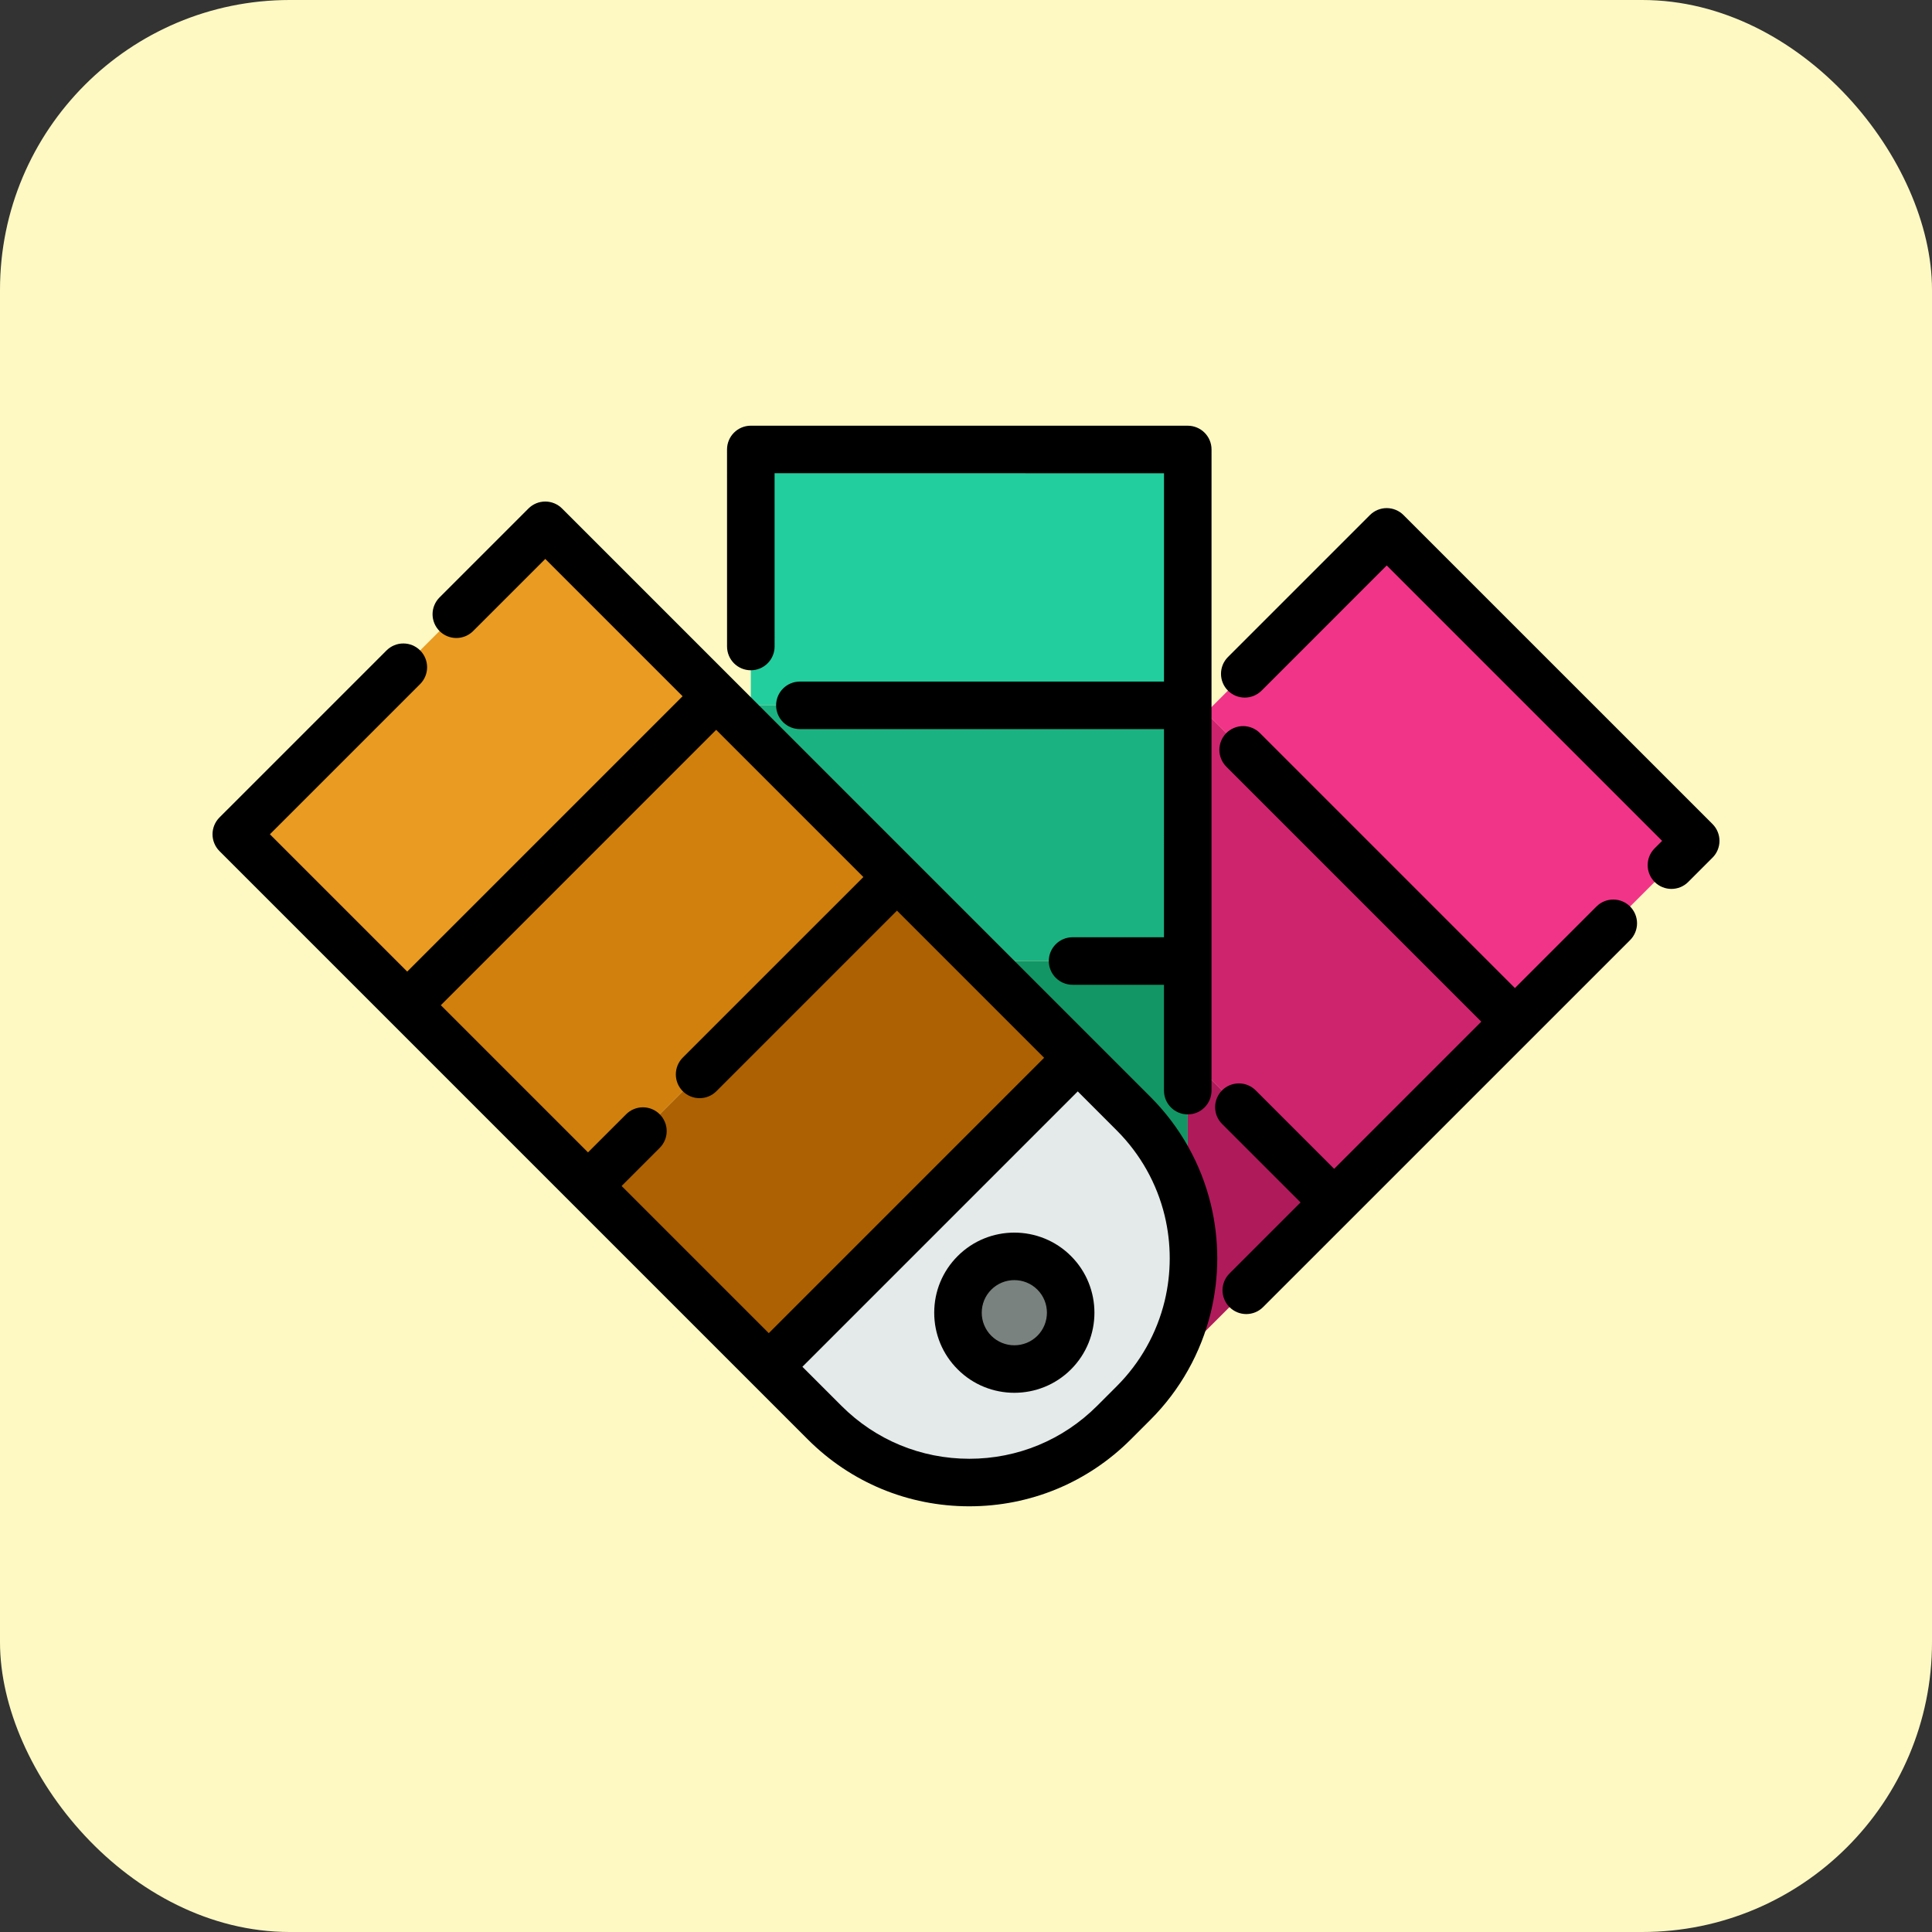
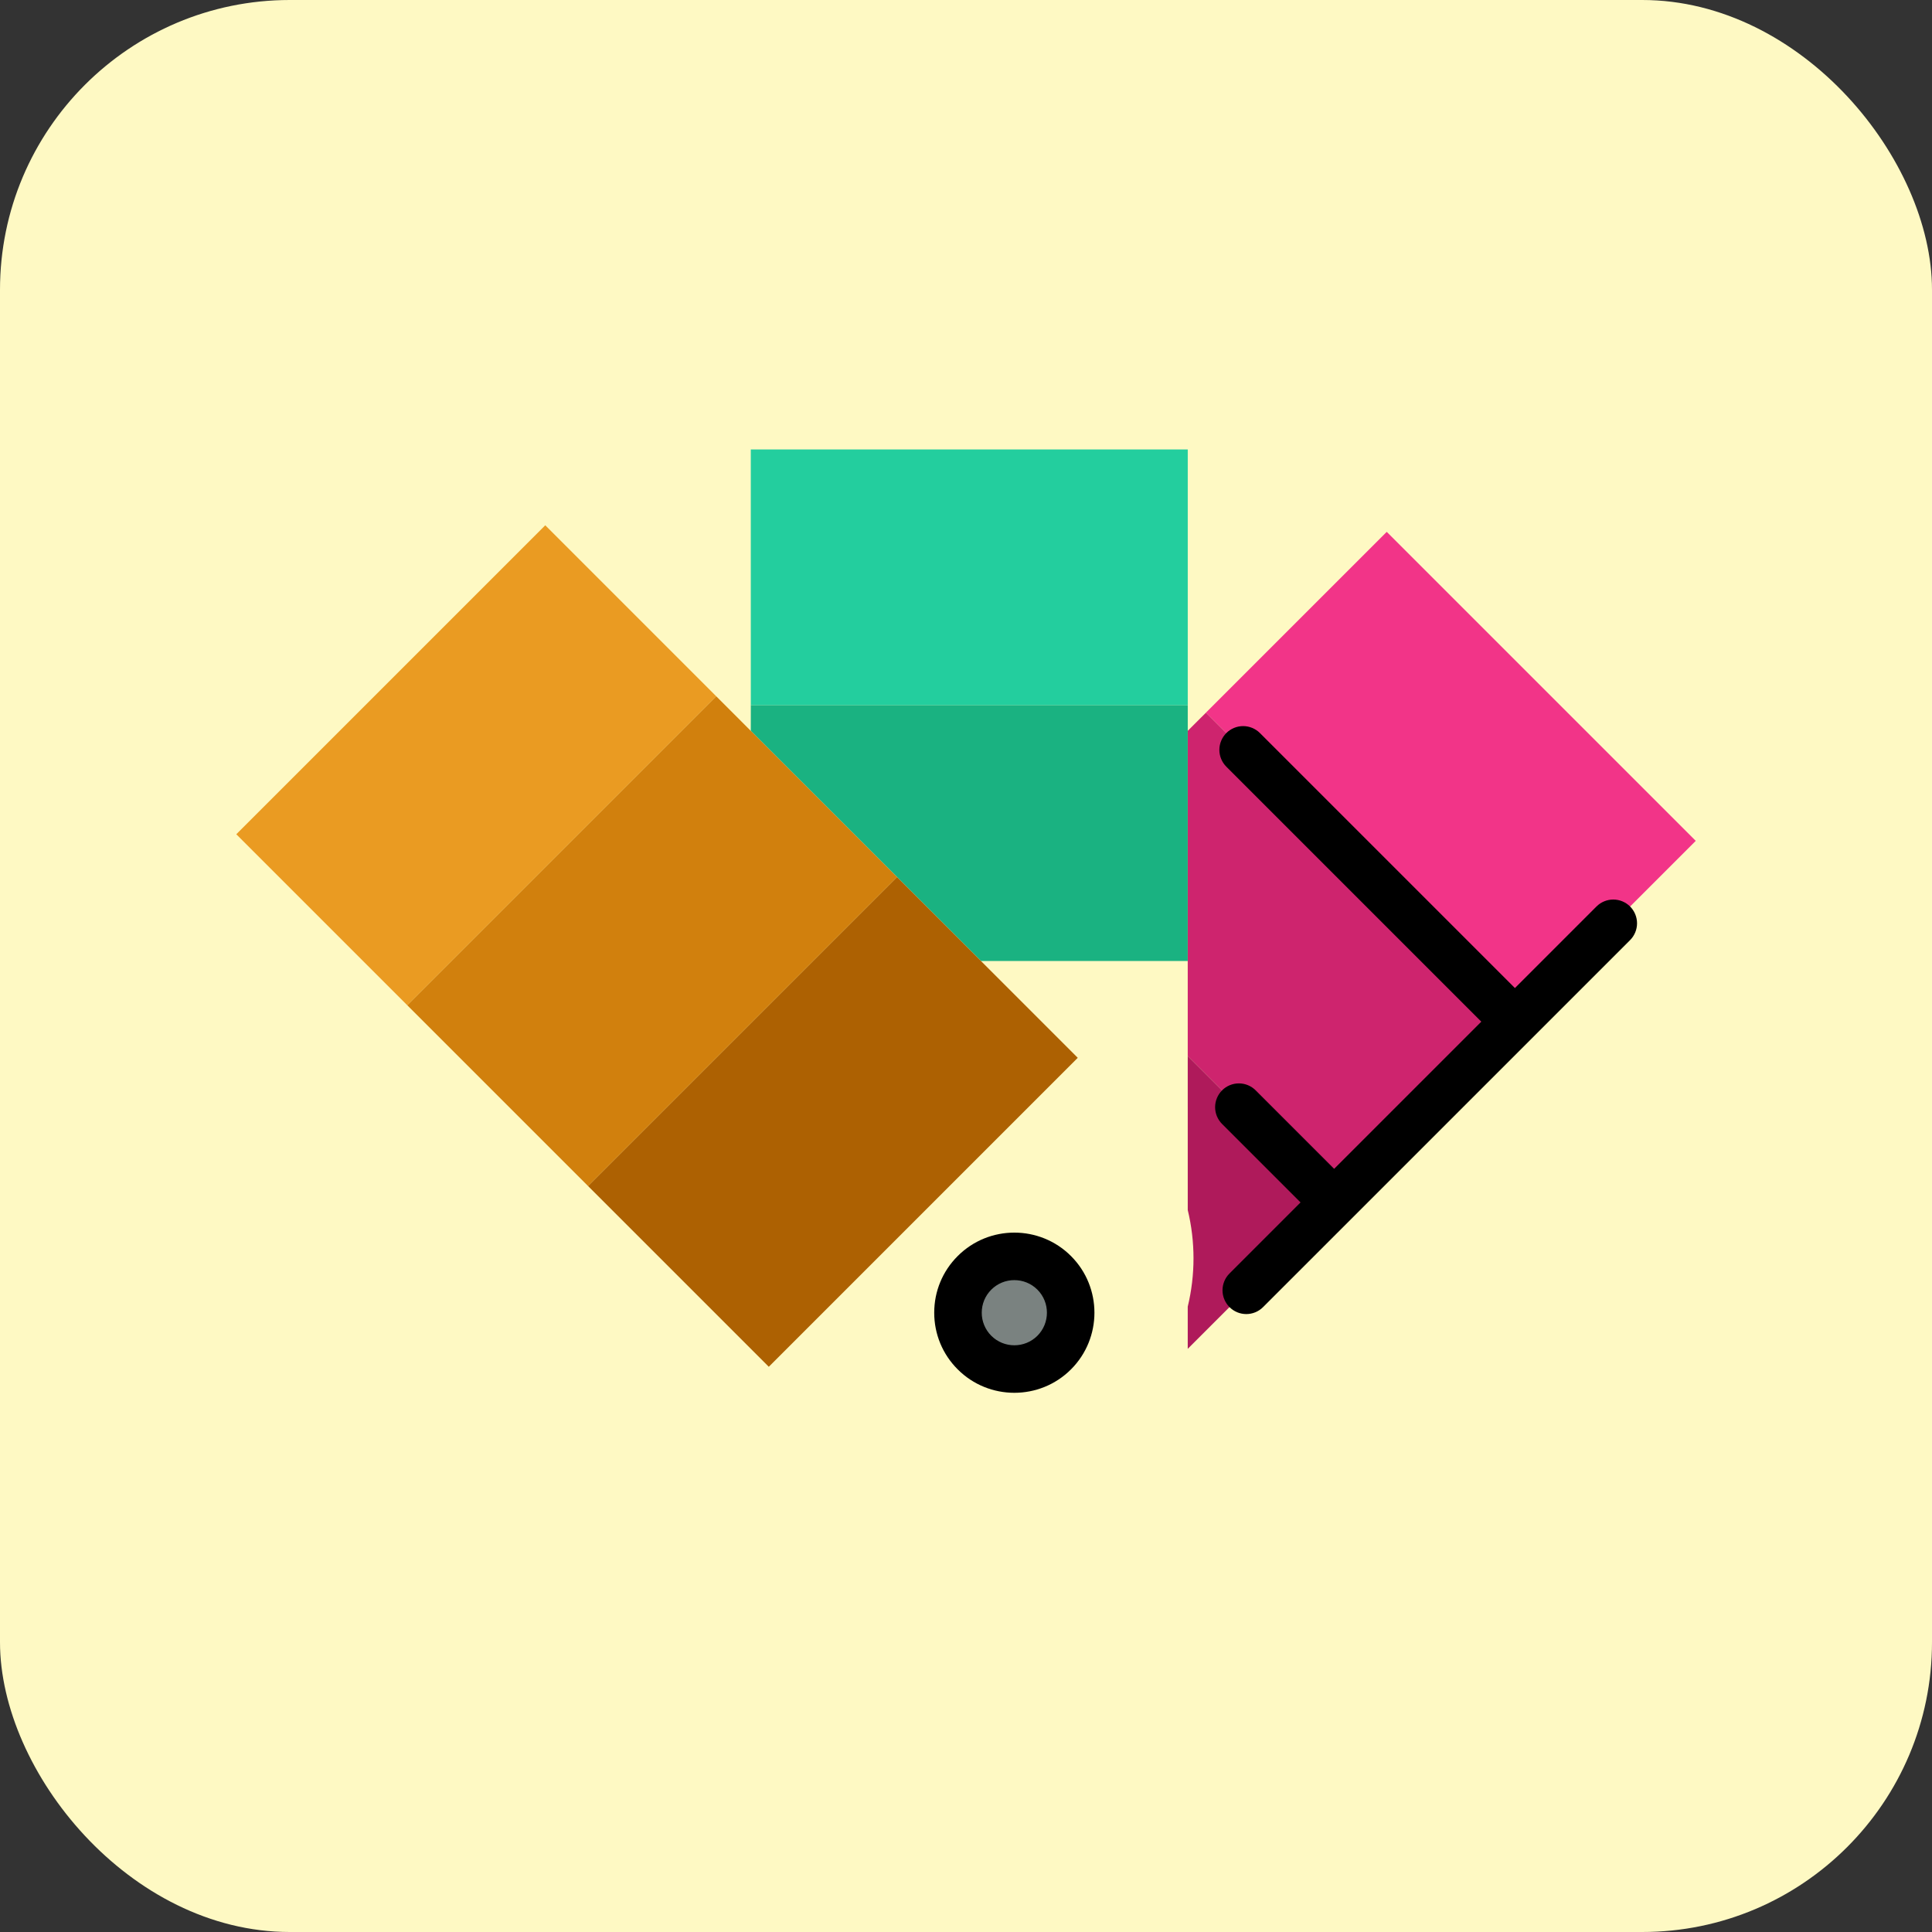
<svg xmlns="http://www.w3.org/2000/svg" width="100" height="100" viewBox="0 0 100 100" fill="none">
  <rect x="0" y="0" width="100" height="100" fill="#333333" stroke="none" />
  <rect width="100" height="100" rx="15" fill="#FEF9C3" />
  <path d="M71.777 27.529L87.771 43.523L78.413 52.88L62.419 36.886L71.777 27.529Z" fill="#F23488" />
  <path d="M38.861 23.264L61.478 23.265V36.508H38.862L38.861 23.264Z" fill="#23CE9E" />
  <path d="M62.419 36.888L78.412 52.881L69.055 62.238L61.477 54.66V49.742L61.478 37.828L62.419 36.888Z" fill="#CE246E" />
  <path d="M61.478 37.828L61.477 49.742L50.775 49.742L46.427 45.395L38.861 37.829L38.862 36.508H61.478L61.478 37.828Z" fill="#1AB281" />
-   <path d="M61.477 49.742V54.66L61.478 62.632C61.036 60.803 60.102 59.069 58.674 57.642L55.784 54.752L50.775 49.742L61.477 49.742Z" fill="#129665" />
  <path d="M61.477 54.66L69.055 62.238L61.477 69.816V67.632C61.875 65.989 61.875 64.275 61.478 62.632L61.477 54.66Z" fill="#AF1A5B" />
-   <path d="M55.784 54.752L58.674 57.642C60.102 59.069 61.036 60.803 61.478 62.632L61.477 67.632C61.035 69.46 60.101 71.192 58.675 72.618L57.658 73.635C53.523 77.77 46.818 77.769 42.682 73.634L39.792 70.744L55.784 54.752Z" fill="#E4EAEA" />
  <path d="M50.775 49.742L55.784 54.752L39.792 70.744L30.435 61.387L46.427 45.395L50.775 49.742Z" fill="#AD6102" />
  <path d="M38.861 37.829L46.427 45.395L30.435 61.387L21.077 52.029L37.069 36.037L38.861 37.829Z" fill="#D1800D" />
  <path d="M28.223 27.189L37.069 36.037L21.077 52.029L12.23 43.181L28.223 27.189Z" fill="#EA9B22" />
  <path d="M52.503 70.863C54.114 70.863 55.42 69.557 55.42 67.945C55.42 66.334 54.114 65.028 52.503 65.028C50.891 65.028 49.585 66.334 49.585 67.945C49.585 69.557 50.891 70.863 52.503 70.863Z" fill="#7A8280" />
-   <path d="M59.544 56.772L29.092 26.32C28.978 26.206 28.843 26.115 28.693 26.053C28.544 25.991 28.384 25.96 28.223 25.96C28.061 25.96 27.901 25.991 27.752 26.053C27.602 26.115 27.467 26.206 27.353 26.32L22.75 30.923C22.636 31.037 22.545 31.173 22.483 31.322C22.421 31.471 22.389 31.631 22.389 31.793C22.389 31.954 22.421 32.114 22.483 32.263C22.545 32.413 22.636 32.548 22.75 32.663C22.864 32.777 23 32.867 23.149 32.929C23.298 32.991 23.458 33.023 23.62 33.023C23.781 33.023 23.941 32.991 24.09 32.929C24.24 32.867 24.375 32.777 24.489 32.663L28.223 28.93L35.33 36.037L21.077 50.289L13.97 43.182L21.747 35.406C21.861 35.291 21.951 35.156 22.013 35.007C22.075 34.857 22.107 34.697 22.107 34.536C22.107 34.374 22.075 34.214 22.013 34.065C21.951 33.916 21.861 33.78 21.747 33.666C21.632 33.552 21.497 33.461 21.347 33.399C21.198 33.337 21.038 33.306 20.877 33.306C20.715 33.306 20.555 33.337 20.406 33.399C20.257 33.461 20.121 33.552 20.007 33.666L11.36 42.312C11.246 42.426 11.155 42.562 11.094 42.711C11.032 42.861 11 43.021 11 43.182C11 43.344 11.032 43.504 11.094 43.653C11.155 43.802 11.246 43.938 11.36 44.052L41.812 74.504C44.044 76.736 47.013 77.966 50.17 77.966H50.171C53.328 77.966 56.296 76.737 58.528 74.505L59.544 73.489C61.079 71.956 62.161 70.029 62.673 67.921C63.115 66.088 63.116 64.177 62.674 62.343C62.165 60.237 61.083 58.311 59.544 56.772ZM37.069 37.776L44.688 45.395L35.341 54.741C35.227 54.855 35.136 54.991 35.074 55.14C35.013 55.289 34.981 55.45 34.981 55.611C34.981 55.773 35.013 55.932 35.074 56.082C35.136 56.231 35.227 56.367 35.341 56.481C35.581 56.721 35.896 56.841 36.211 56.841C36.526 56.841 36.84 56.721 37.081 56.481L46.427 47.134L54.044 54.751L39.792 69.004L32.175 61.387L34.147 59.414C34.261 59.3 34.352 59.165 34.414 59.015C34.476 58.866 34.508 58.706 34.508 58.545C34.508 58.383 34.476 58.223 34.414 58.074C34.352 57.925 34.261 57.789 34.147 57.675C34.033 57.56 33.897 57.47 33.748 57.408C33.599 57.346 33.439 57.314 33.277 57.314C33.116 57.314 32.956 57.346 32.807 57.408C32.657 57.47 32.522 57.56 32.408 57.675L30.435 59.647L22.817 52.029L37.069 37.776ZM60.282 67.342C59.877 69.01 59.019 70.535 57.804 71.749L56.788 72.765C55.021 74.532 52.671 75.506 50.171 75.506C47.671 75.505 45.319 74.532 43.552 72.764L41.532 70.744L55.784 56.491L57.804 58.512C59.023 59.731 59.88 61.255 60.283 62.921C60.633 64.374 60.632 65.889 60.282 67.342ZM38.862 34.693C39.188 34.693 39.501 34.563 39.732 34.333C39.963 34.102 40.093 33.789 40.093 33.463L40.092 24.494L60.249 24.495L60.248 35.278H41.401C40.722 35.278 40.171 35.829 40.171 36.508C40.171 37.188 40.722 37.738 41.401 37.738H60.248L60.247 48.512H55.516C54.837 48.512 54.286 49.063 54.286 49.742C54.286 50.422 54.837 50.972 55.516 50.972H60.247L60.247 56.451C60.247 56.778 60.377 57.091 60.608 57.321C60.722 57.435 60.858 57.526 61.007 57.588C61.156 57.65 61.316 57.681 61.478 57.681C61.639 57.681 61.799 57.65 61.949 57.588C62.098 57.526 62.233 57.435 62.347 57.321C62.462 57.207 62.552 57.071 62.614 56.922C62.676 56.773 62.708 56.613 62.708 56.451L62.708 36.515L62.709 36.509L62.708 36.502L62.709 23.265C62.709 23.104 62.677 22.944 62.615 22.794C62.553 22.645 62.462 22.51 62.348 22.395C62.234 22.281 62.098 22.191 61.949 22.129C61.8 22.067 61.64 22.035 61.478 22.035L38.861 22.034C38.535 22.034 38.222 22.164 37.991 22.395C37.761 22.625 37.631 22.938 37.631 23.265L37.632 33.464C37.632 33.79 37.762 34.102 37.992 34.333C38.223 34.564 38.536 34.693 38.862 34.693ZM88.64 42.653L72.646 26.66C72.532 26.546 72.396 26.455 72.247 26.393C72.098 26.331 71.938 26.299 71.776 26.299C71.615 26.299 71.455 26.331 71.305 26.393C71.156 26.455 71.021 26.546 70.906 26.66L63.559 34.007C63.445 34.122 63.354 34.257 63.292 34.406C63.23 34.556 63.199 34.716 63.199 34.877C63.199 35.039 63.23 35.199 63.292 35.348C63.354 35.497 63.445 35.633 63.559 35.747C63.673 35.861 63.809 35.952 63.958 36.014C64.107 36.076 64.267 36.107 64.429 36.107C64.59 36.107 64.75 36.076 64.899 36.014C65.049 35.952 65.184 35.861 65.299 35.747L71.776 29.269L86.03 43.523L85.643 43.91C85.529 44.024 85.438 44.159 85.376 44.309C85.314 44.458 85.283 44.618 85.283 44.779C85.283 44.941 85.314 45.101 85.376 45.25C85.438 45.399 85.529 45.535 85.643 45.649C85.883 45.889 86.198 46.01 86.513 46.01C86.828 46.01 87.143 45.889 87.383 45.649L88.639 44.392C88.754 44.278 88.844 44.143 88.906 43.994C88.968 43.844 89 43.684 89 43.523C89 43.361 88.968 43.201 88.906 43.052C88.844 42.903 88.754 42.767 88.64 42.653Z" fill="black" />
  <path d="M82.632 46.921L78.412 51.141L65.214 37.943C65.1 37.829 64.964 37.739 64.815 37.677C64.666 37.615 64.506 37.583 64.344 37.583C64.183 37.583 64.023 37.615 63.873 37.677C63.724 37.739 63.589 37.829 63.474 37.943C63.36 38.058 63.27 38.193 63.208 38.342C63.146 38.492 63.114 38.652 63.114 38.813C63.114 38.975 63.146 39.135 63.208 39.284C63.27 39.433 63.36 39.569 63.474 39.683L76.672 52.881L69.055 60.498L64.994 56.437C64.88 56.322 64.744 56.232 64.595 56.17C64.446 56.108 64.286 56.076 64.124 56.076C63.963 56.076 63.803 56.108 63.653 56.17C63.504 56.232 63.368 56.322 63.254 56.437C63.14 56.551 63.05 56.686 62.988 56.836C62.926 56.985 62.894 57.145 62.894 57.306C62.894 57.468 62.926 57.628 62.988 57.777C63.05 57.926 63.14 58.062 63.254 58.176L67.316 62.237L63.638 65.916C63.523 66.03 63.433 66.165 63.371 66.315C63.309 66.464 63.277 66.624 63.277 66.785C63.277 66.947 63.309 67.107 63.371 67.256C63.433 67.405 63.523 67.541 63.638 67.655C63.878 67.895 64.192 68.016 64.507 68.016C64.822 68.016 65.137 67.895 65.377 67.655L84.373 48.66C84.487 48.546 84.577 48.41 84.639 48.261C84.701 48.112 84.733 47.952 84.733 47.79C84.733 47.629 84.701 47.469 84.639 47.319C84.577 47.17 84.487 47.035 84.373 46.92C83.892 46.44 83.113 46.441 82.632 46.921ZM55.435 65.013C53.818 63.396 51.187 63.395 49.57 65.013C48.786 65.796 48.355 66.838 48.355 67.945C48.355 69.053 48.786 70.095 49.57 70.878C50.378 71.687 51.44 72.091 52.502 72.091C53.565 72.091 54.627 71.687 55.435 70.878C57.052 69.261 57.052 66.63 55.435 65.013C55.435 65.013 55.435 65.013 55.435 65.013ZM53.696 69.139C53.038 69.796 51.967 69.796 51.309 69.139C51.152 68.982 51.027 68.796 50.943 68.591C50.858 68.387 50.814 68.167 50.815 67.945C50.815 67.495 50.99 67.071 51.309 66.752C51.466 66.596 51.652 66.471 51.857 66.386C52.061 66.302 52.281 66.258 52.502 66.259C52.935 66.259 53.367 66.423 53.696 66.752C54.353 67.41 54.353 68.481 53.696 69.139Z" fill="black" />
</svg>